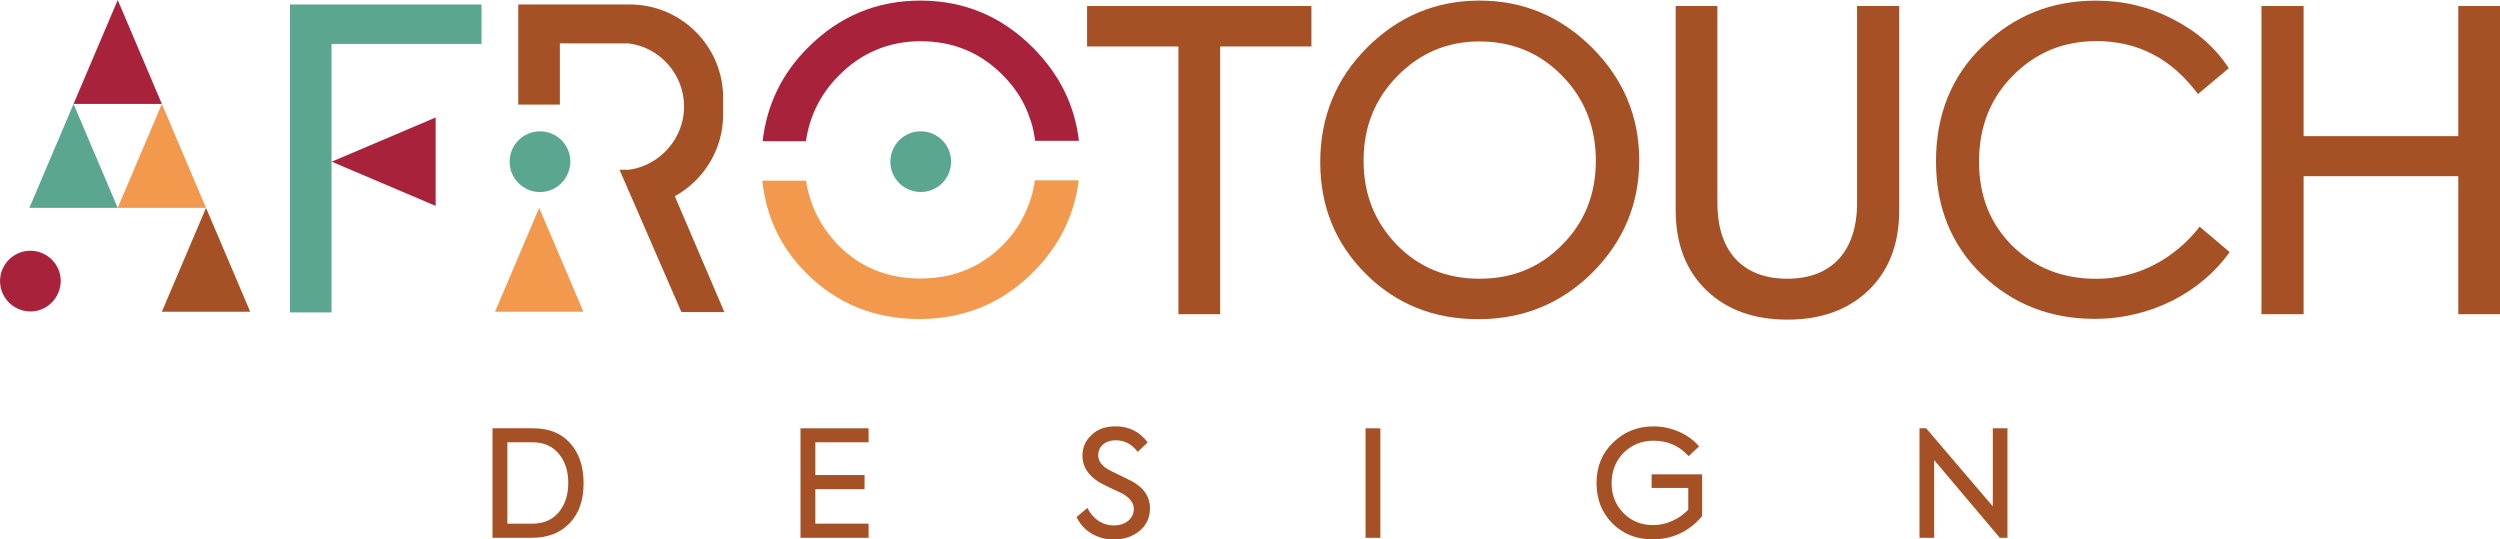
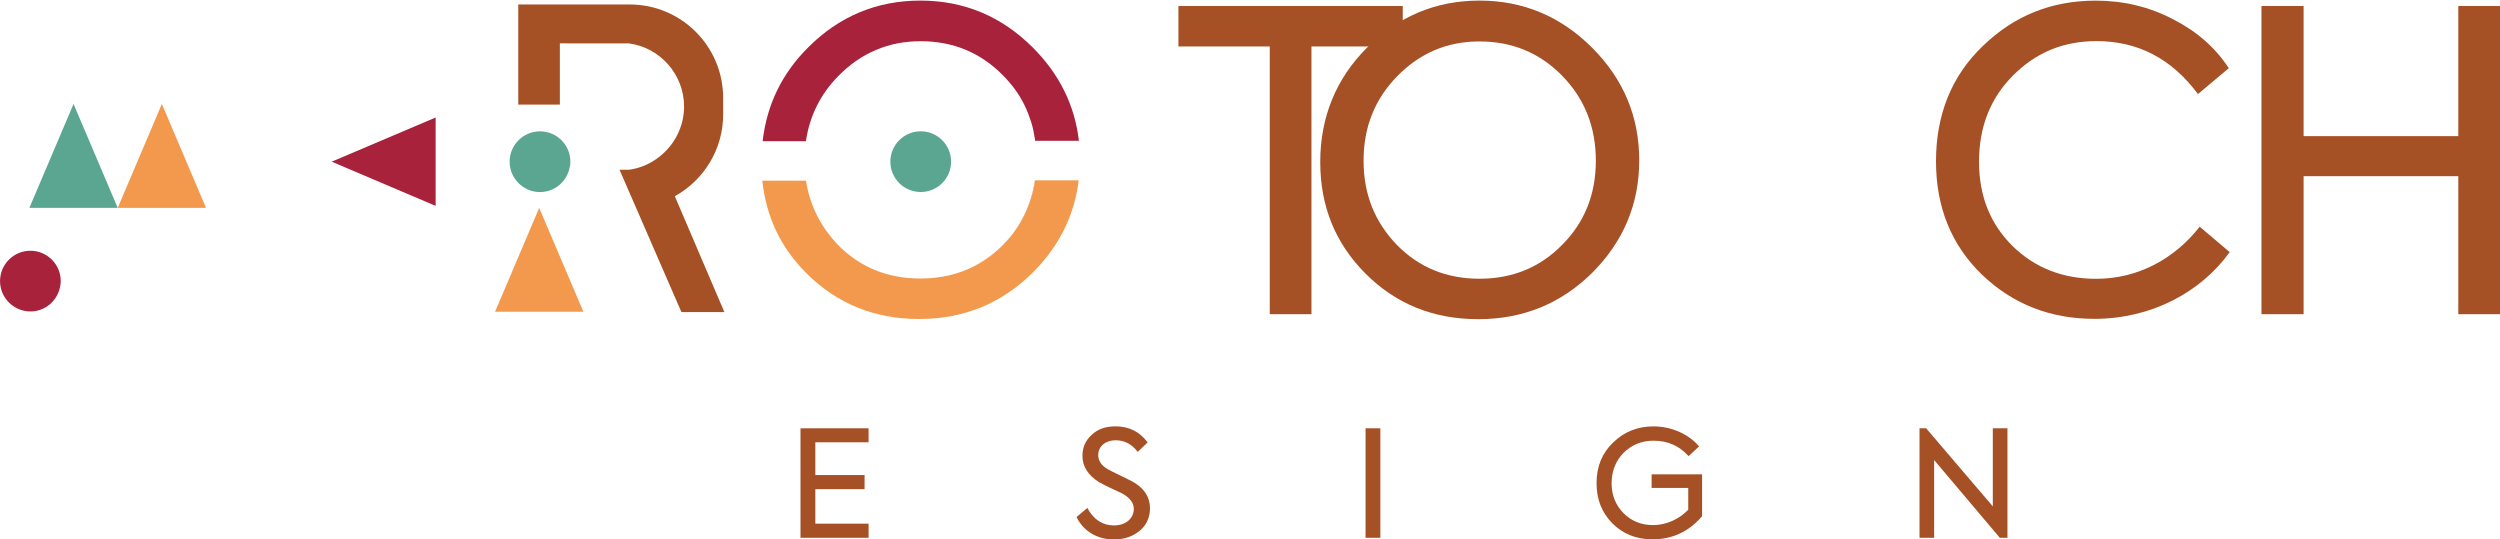
<svg xmlns="http://www.w3.org/2000/svg" id="Layer_1" data-name="Layer 1" viewBox="0 0 677.45 146.19">
  <defs>
    <style>
      .cls-1 {
        fill: #5ba691;
      }

      .cls-1, .cls-2, .cls-3, .cls-4, .cls-5, .cls-6 {
        stroke-width: 0px;
      }

      .cls-2 {
        fill: #a65025;
      }

      .cls-3 {
        fill: #f3994d;
      }

      .cls-4 {
        fill: #f04a27;
      }

      .cls-5 {
        fill: #301d1d;
      }

      .cls-6 {
        fill: #a8223c;
      }
    </style>
  </defs>
  <g>
-     <path class="cls-2" d="M144.5,116.06h-11.04v29.67h10.66c4.36,0,7.76-1.35,10.26-3.98,2.54-2.65,3.76-6.26,3.76-10.8s-1.22-8.19-3.68-10.9c-2.43-2.69-5.74-3.99-9.95-3.99ZM151.41,138.82c-1.72,2.03-4.1,3.08-7.13,3.08h-6.79v-22.05h6.79c3.03,0,5.41,1.04,7.13,3.09,1.72,2.07,2.58,4.66,2.58,7.89s-.85,5.89-2.58,7.99Z" />
    <polygon class="cls-2" points="216.92 145.73 235.37 145.73 235.37 141.9 220.94 141.9 220.94 132.55 234.28 132.55 234.28 128.73 220.94 128.73 220.94 119.85 235.37 119.85 235.37 116.06 216.92 116.06 216.92 145.73" />
    <path class="cls-2" d="M307.34,130.76c-.68-.4-1.93-1.03-3.73-1.89-1.81-.84-2.93-1.44-3.46-1.74-1.7-1.01-2.55-2.25-2.55-3.83,0-2.41,2.04-4,4.7-4,2.39,0,4.4,1.04,6,3.15l2.69-2.56c-2.15-2.92-5.06-4.36-8.71-4.36-2.71,0-4.86.76-6.49,2.34-1.65,1.5-2.47,3.39-2.47,5.67,0,2.84,1.5,5.19,4.43,7.07.77.45,1.88,1.01,3.34,1.7,1.49.7,2.55,1.16,3.07,1.45,2.03,1.14,3.08,2.51,3.08,4.14,0,2.52-2.09,4.48-5.44,4.48-2.91,0-5.51-1.56-7.14-4.74l-2.94,2.46c1.92,3.99,5.81,6.09,10.11,6.09,2.81,0,5.12-.81,7-2.36,1.88-1.56,2.79-3.62,2.79-6.14,0-2.88-1.45-5.2-4.28-6.92Z" />
    <rect class="cls-2" x="370.04" y="116.06" width="4.01" height="29.67" />
    <path class="cls-2" d="M447.56,132.22h9.92v5.91c-2.46,2.56-5.99,4.16-9.49,4.16-3.2,0-5.86-1.06-8.01-3.19-2.15-2.18-3.27-4.89-3.27-8.15s1.12-6.12,3.27-8.27c2.22-2.18,4.91-3.26,8.1-3.26,3.83,0,6.99,1.39,9.49,4.19l2.84-2.64c-2.69-3.23-7.38-5.43-12.35-5.43-4.29,0-7.91,1.44-10.92,4.36-3.02,2.87-4.51,6.56-4.51,11s1.43,8.03,4.29,10.92c2.88,2.88,6.49,4.33,10.88,4.33,5.33,0,9.84-2.06,13.43-6.28v-11.34h-13.68v3.69Z" />
    <polygon class="cls-2" points="540.01 137.21 521.95 116.06 520.15 116.06 520.15 145.73 524.11 145.73 524.11 124.66 541.91 145.73 543.98 145.73 543.98 116.06 540.01 116.06 540.01 137.21" />
  </g>
  <g>
    <g>
      <g>
-         <polygon class="cls-1" points="78.57 84.66 89.84 84.66 89.84 47.62 89.84 41.66 89.78 41.63 89.84 41.6 89.84 36.89 89.84 11.9 130.48 11.9 130.48 1.21 78.57 1.21 78.57 84.66" />
        <path class="cls-4" d="M264.41,71.71c2.68-1.43,5.14-3.29,7.39-5.58,2.95-2.93,5.14-6.22,6.66-9.83.13-.32.26-.63.38-.95.29-.77.57-1.55.8-2.36.32-1.14.59-2.32.78-3.52.03-.19.05-.39.08-.58h-.05c-1,6.69-3.84,12.47-8.7,17.28-2.23,2.28-4.67,4.13-7.33,5.56Z" />
        <polygon class="cls-3" points="31.9 56.33 55.83 56.33 43.86 28.17 31.9 56.33" />
-         <polygon class="cls-6" points="31.9 0 19.93 28.17 19.93 28.17 43.86 28.17 31.9 0" />
        <polygon class="cls-1" points="7.96 56.33 31.9 56.33 19.93 28.17 7.96 56.33" />
-         <polygon class="cls-2" points="43.86 84.48 55.83 84.48 67.81 84.48 55.83 56.33 43.86 84.48" />
        <polygon class="cls-3" points="134.15 84.48 146.11 84.48 158.09 84.48 146.11 56.33 134.15 84.48" />
        <polygon class="cls-5" points="89.84 41.66 89.84 41.6 89.78 41.63 89.84 41.66" />
        <path class="cls-1" d="M249.5,35.58c-4.54,0-8.23,3.68-8.23,8.23s3.69,8.22,8.23,8.22,8.23-3.67,8.23-8.22-3.68-8.23-8.23-8.23Z" />
        <polygon class="cls-6" points="118.05 55.79 118.05 55.78 118.05 31.84 89.88 43.81 118.05 55.79" />
        <path class="cls-2" d="M182.85,53.18c7.81-4.32,13.11-12.63,13.11-22.18v-4.46c0-14-11.34-25.33-25.33-25.33-.07,0-.13,0-.2,0h0s-25.28,0-25.28,0h-4.71v27.14h11.27V11.75l18.72.02c8.41,1.09,14.94,8.39,14.94,17.09,0,5.65-2.77,10.68-6.99,13.85-2.29,1.72-4.99,2.9-7.95,3.29h-2.55l2.55,5.87.09.2,1.82,4.18,12.31,28.31h11.64l-13.42-31.37Z" />
        <path class="cls-1" d="M146.33,52.04c3.78,0,6.92-2.55,7.89-6.01.2-.71.34-1.44.34-2.21,0-4.55-3.68-8.23-8.23-8.23s-8.23,3.68-8.23,8.23c0,2.23.89,4.24,2.33,5.72,1.5,1.54,3.58,2.51,5.9,2.51Z" />
        <path class="cls-6" d="M227.17,20.61c3.04-3.12,6.43-5.48,10.15-7.05,3.73-1.6,7.79-2.39,12.15-2.39,8.81,0,16.23,3.07,22.36,9.29,1.22,1.23,2.31,2.52,3.28,3.86,0,.02.02.02.03.04.95,1.32,1.77,2.7,2.48,4.14.05.11.1.21.15.32.62,1.3,1.14,2.66,1.58,4.04.05.17.12.34.17.51.39,1.33.66,2.71.89,4.11.03.23.06.46.09.68h11.86c-1.11-9.64-5.29-18.07-12.48-25.27C271.4,4.42,261.25.16,249.41.16s-22.01,4.25-30.46,12.73c-7.15,7.14-11.18,15.63-12.29,25.37h11.73c.99-6.83,3.92-12.71,8.78-17.66Z" />
        <path class="cls-3" d="M280.41,49.46c-.19,1.21-.46,2.38-.78,3.52-.22.81-.51,1.59-.8,2.36-.11.32-.25.63-.38.95-1.5,3.68-3.64,7.06-6.63,10.03-2.24,2.29-4.71,4.15-7.39,5.58-4.43,2.38-9.45,3.57-15.03,3.57-8.95,0-16.38-3.06-22.34-9.13-4.72-4.97-7.63-10.71-8.65-17.38h-11.83c1.01,9.73,4.95,18.12,12,25.14,8.26,8.22,18.43,12.34,30.51,12.34s22.29-4.19,30.77-12.58c7.13-7.13,11.29-15.47,12.44-25h-11.78c-.03.2-.09.38-.13.58Z" />
      </g>
      <path class="cls-6" d="M8.23,84.4c3.77,0,6.92-2.55,7.89-6.01.2-.71.34-1.44.34-2.21,0-4.55-3.68-8.23-8.22-8.23s-8.23,3.68-8.23,8.23c0,2.22.89,4.23,2.33,5.71,1.5,1.54,3.59,2.51,5.91,2.51Z" />
    </g>
    <g>
-       <path class="cls-2" d="M319.33,12.59h-24.75V1.63h60.79v10.96h-24.74v72.55h-11.3V12.59Z" />
+       <path class="cls-2" d="M319.33,12.59V1.63h60.79v10.96h-24.74v72.55h-11.3V12.59Z" />
      <path class="cls-2" d="M370.41,12.93c8.47-8.48,18.65-12.77,30.51-12.77s22.04,4.3,30.51,12.77c8.48,8.47,12.77,18.65,12.77,30.51s-4.29,22.04-12.77,30.51c-8.47,8.36-18.76,12.54-30.85,12.54s-22.26-4.06-30.51-12.31c-8.25-8.25-12.31-18.31-12.31-30.29s4.18-22.49,12.66-30.96ZM423.29,20.5c-6.09-6.21-13.56-9.27-22.37-9.27s-16.16,3.17-22.26,9.38c-6.1,6.22-9.16,13.79-9.16,22.94s3.06,16.62,9.04,22.83c5.99,6.1,13.45,9.15,22.37,9.15s16.38-3.05,22.37-9.15c6.1-6.1,9.16-13.67,9.16-22.83s-3.05-16.83-9.16-23.05Z" />
-       <path class="cls-2" d="M454.08,1.63h11.3v53.34c0,13.22,6.89,20.56,18.98,20.56s18.87-7.57,18.87-20.56V1.63h11.42v55.37c0,9.15-2.82,16.39-8.36,21.7-5.54,5.31-12.88,7.91-21.93,7.91s-16.39-2.6-21.91-7.91c-5.54-5.31-8.37-12.54-8.37-21.7V1.63Z" />
      <path class="cls-2" d="M537.05,74.41c-8.25-8.02-12.43-18.19-12.43-30.73s4.18-23.06,12.66-31.19c8.48-8.24,18.65-12.32,30.63-12.32,7.56,0,14.58,1.7,21.02,5.09,6.44,3.28,11.41,7.68,15.03,13.22l-8.36,7.01c-7.12-9.6-16.27-14.35-27.46-14.35-8.93,0-16.39,3.04-22.6,9.27-6.22,6.21-9.26,14.01-9.26,23.39s3.04,16.84,9.04,22.83c6.11,5.99,13.67,8.92,22.72,8.92,11.3,0,21.24-5.42,28.03-14.12l8.13,6.89c-7.79,10.85-21.25,18.08-36.62,18.08-11.98,0-22.14-3.96-30.51-11.98Z" />
      <path class="cls-2" d="M612.81,85.14V1.63h11.42v35.26h41.92V1.63h11.3v83.51h-11.3v-37.4h-41.92v37.4h-11.42Z" />
    </g>
  </g>
</svg>